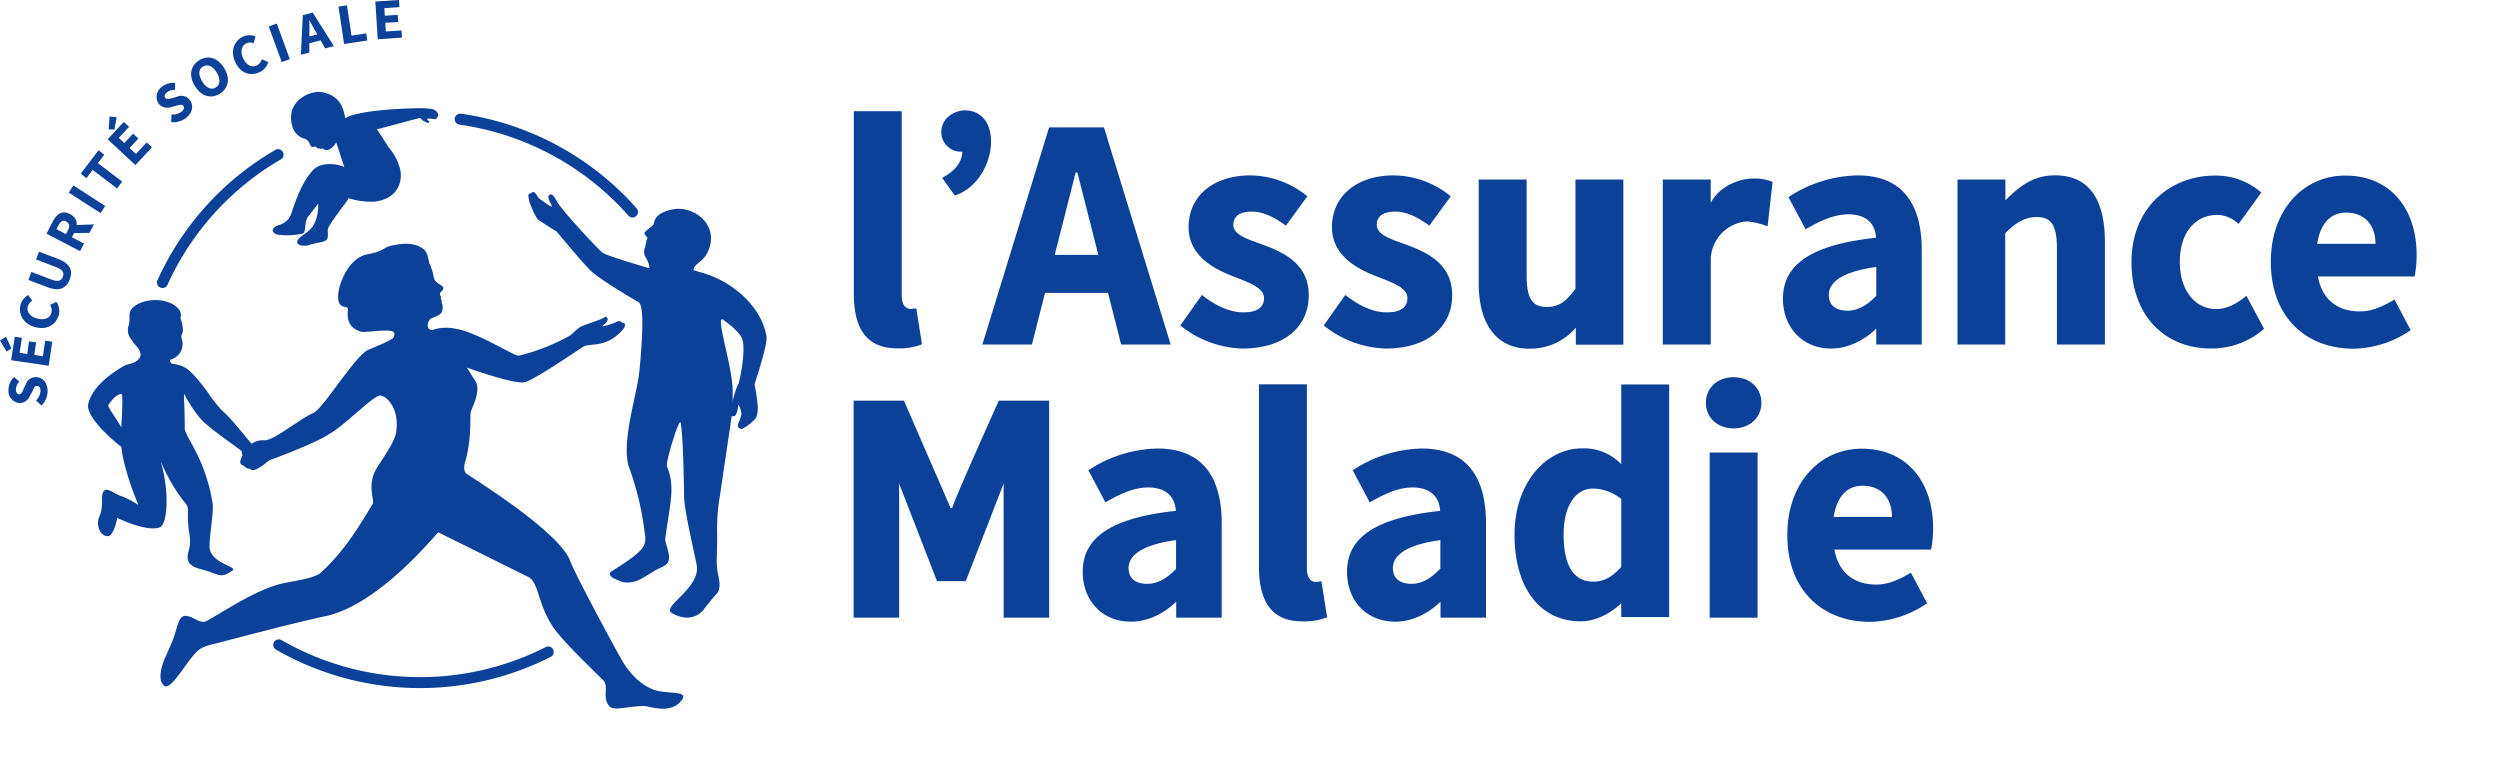
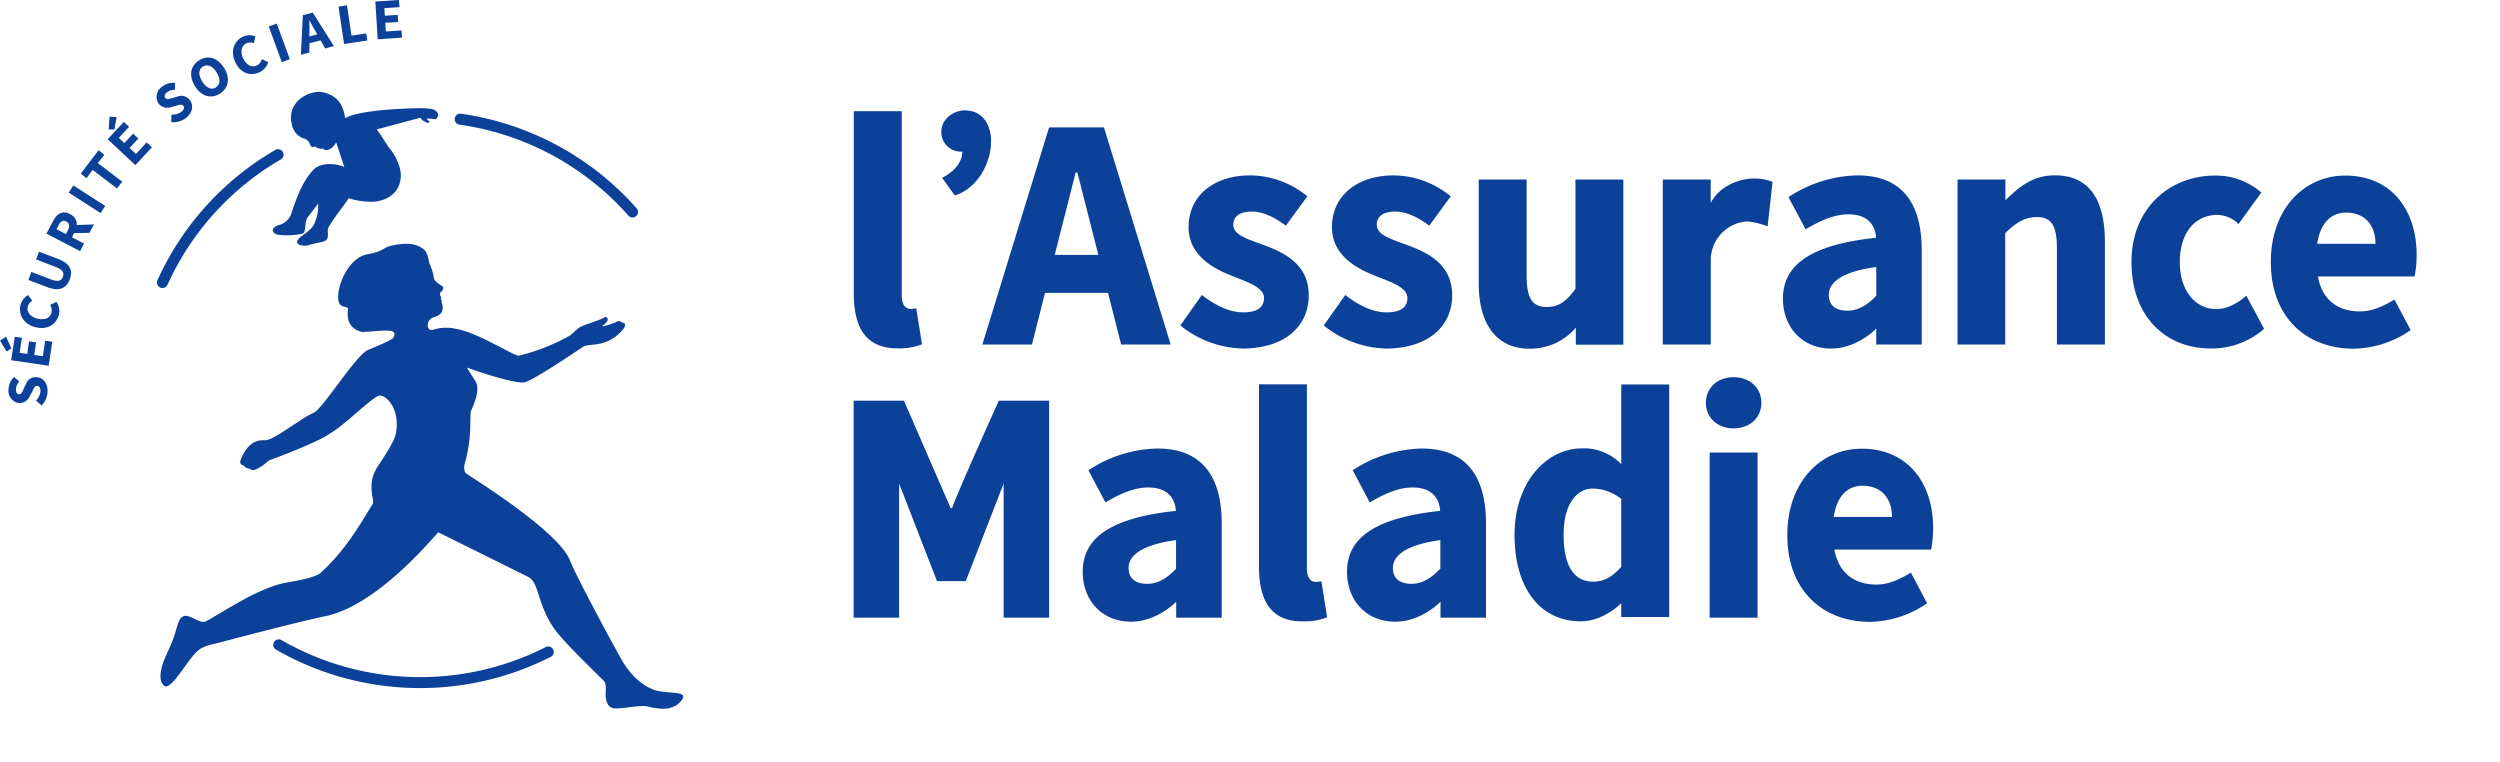
<svg xmlns="http://www.w3.org/2000/svg" viewBox="0 0 2289 698" fill-rule="evenodd" fill="#0c419a" stroke-linejoin="round" stroke-miterlimit="2">
  <clipPath>
-     <path d="M0 0h2288.79v697.708H0z" />
-   </clipPath>
+     </clipPath>
  <path d="M1152.71 518.542V351.875h43.875V520.25c0 9.625 4.167 12.5 7.917 12.5a18.12 18.12 0 0 0 5.375-.625l5.25 33.042c-7.016 2.734-14.516 4.01-22.042 3.75-30.083.291-40.375-19.75-40.375-50.375zm-280.96-53.334c3.917-12.208 42.75-98.333 42.75-98.333h46.083v198.667h-41.666V442.75l-34.667 89.333h-26.333L823.25 442.75v122.792h-41.667V366.875h46.084l42.75 98.333h1.333zm361.58 58.375c0-31.833 26.75-49.541 85.292-55.833-.875-13.25-9.25-21.417-25.333-21.417-12.5 0-24.792 5.334-39.167 13.667l-15.583-29.417a119.05 119.05 0 0 1 63.208-19.916c37.875 0 58.833 22.083 58.833 68.416v86.459h-41.666v-14.625s-17.209 18.291-41.292 18.291c-27.375 0-44.292-20.125-44.292-45.625zm85.459-2.625v-26.416c-31.209 4.166-43.459 14.041-43.459 25.5 0 9.75 6.584 14.5 17 14.5s18.459-5.667 26.25-13.709l.209.125zm-327.456 2.625c0-31.833 26.709-49.541 85.292-55.833-.917-13.25-9.25-21.417-25.333-21.417-12.5 0-25 5.334-39.167 13.667l-15.583-29.417a118.8 118.8 0 0 1 63.208-19.916c37.833 0 58.833 22.083 58.833 68.416v86.459h-41.666v-14.625s-17.209 18.291-41.292 18.291c-27.292 0-44.292-20.125-44.292-45.625zm85.459-2.625v-26.416c-31.209 4.166-43.459 14.041-43.459 25.5 0 9.75 6.542 14.5 17 14.5s18.667-5.667 26.459-13.709v.125zM1484.42 352v73a47.11 47.11 0 0 0-36.292-14.458c-31.167 0-61.417 29.875-61.417 79.166s23.792 79.167 60.584 79.167c20.166 0 35.708-15.042 37.125-16.667V565h43.875V352h-43.875zm-25.709 180.542c-17 0-27.041-13.375-27.041-43.042 0-28.792 12.5-42.167 26.666-42.167a42.22 42.22 0 0 1 26.084 9.542V519c-8.834 9.917-16.375 13.542-25.709 13.542zm103.209-163.75c0-13.75 10.666-23.417 25.375-23.417s25.416 9.667 25.416 23.417-10.666 23.416-25.416 23.416-25.375-9.791-25.375-23.416zm3.458 45.541h43.875v151.209h-43.875V414.333zM1636.46 490c0-49.083 30.917-79.167 68.084-79.167 42.166 0 65.416 31.292 65.416 72.584a103.89 103.89 0 0 1-1.833 19.791h-88.583c4.166 21.959 18.666 32 38.416 32 11.209 0 20.834-4.458 31.667-10.875l14.833 28a95.05 95.05 0 0 1-52.5 17.042c-43.791-.167-75.5-29.333-75.5-79.375zm95.834-16.667c0-16.666-9.417-28.583-26.959-28.583-13.833 0-23.458 9.458-26.416 28.583h53.375zM781.75 268.5V101.833h43.875v168.459c0 9.625 4.167 12.5 7.917 12.5 1.81.057 3.619-.139 5.375-.584l5.25 33.042a56.23 56.23 0 0 1-22 3.708c-30.125.167-40.417-19.875-40.417-50.458zm232.75-.333l12.042 47.291h45.333l-61.083-198.791h-50.25l-61.084 198.791h45.375l12-47.291h57.667zm-48.792-34.834l19.167-75.375h1.583l19.167 75.375h-39.917zM1080.71 298l19.709-27.917c13.416 10.375 25.833 15.917 38.208 15.917 13.042 0 18.708-5.125 18.708-13.042 0-9.958-14.666-14.458-29.916-20.583-18.125-7.167-39.167-19.458-39.167-44.458 0-28.125 22.417-47.334 56.542-47.334a83.35 83.35 0 0 1 52.208 19.167l-19.667 26.875c-10.5-7.792-20.833-12.875-31.166-12.875-11.334 0-16.917 4.5-16.917 12.042 0 9.666 13.875 13.375 29.167 19.041 18.75 7.084 39.875 17.875 39.875 45.542s-21.125 48.75-60.792 48.75A94.64 94.64 0 0 1 1080.71 298zm131.29 0l19.75-27.917c13.375 10.375 25.792 15.917 38.167 15.917 13.083 0 18.708-5.125 18.708-13.042 0-9.958-14.667-14.458-29.917-20.583-18.125-7.167-39.166-19.458-39.166-44.458 0-28.125 22.416-47.334 56.583-47.334a83.36 83.36 0 0 1 52.167 19.167l-19.625 26.875c-10.542-7.792-20.834-12.875-31.167-12.875-11.333 0-16.917 4.5-16.917 12.042 0 9.666 13.834 13.375 29.167 19.041 18.708 7.084 39.875 17.875 39.875 45.542s-21.167 48.75-60.833 48.75c-20.729-.635-40.687-8.059-56.792-21.125zm310.46-133.625h43.875v21.5c8.334-16.667 28.667-22.625 39-22.375 6.025-.253 12.034.784 17.625 3.042l-4.541 40.75a65.4 65.4 0 0 0-18.709-4.542c-18.105 1.112-32.602 15.917-33.333 34.042v78.666h-43.917V164.375zm269.83 0h43.875v18.958c12.5-12.208 25-22.791 45.25-22.791 32.208 0 45.833 23.208 45.833 61v93.916h-43.917v-88.125c0-21.75-5.75-28.583-18.416-28.583-11 0-19.292 5.25-28.917 14.708v102h-43.708V164.375zm286.88 75.542c0-49.042 30.916-79.167 68.083-79.167 42.167 0 65.417 31.333 65.417 72.583a103.49 103.49 0 0 1-1.834 19.792h-88.541c3.958 21.958 18.666 32 38.416 32 11.209 0 20.834-4.458 31.667-10.875l14.833 28a94.72 94.72 0 0 1-52.5 17.042c-43.791-.167-75.541-29.334-75.541-79.375zm95.833-16.667c0-16.667-9.417-28.583-26.958-28.583-13.834 0-23.459 9.5-26.459 28.583h53.417zm-542.543 50.292c0-31.875 26.709-49.584 85.292-55.875-.917-13.25-9.25-21.417-25.333-21.417-12.5 0-25 5.333-39.167 13.667l-15.75-29.417c18.752-12.499 40.678-19.408 63.208-19.917 37.834 0 58.834 22.084 58.834 68.417v86.458h-41.667v-14.583s-17.208 18.25-41.292 18.25c-27 0-44.125-20.125-44.125-45.583zm85.459-2.709v-26.375c-31.209 4.167-43.459 14.084-43.459 25.5 0 9.75 6.542 14.5 17 14.5s18.667-5.666 26.459-13.625zM883.333 101.042c-9.083 0-21.458 6.916-21.458 19.75l-.002.25c0 9.784 8.05 17.834 17.834 17.834l.168-.001c.43.023.861.023 1.292 0-.459 13.167-12.5 20.833-18.542 23.958L874.208 179c38.292-12.333 46.25-77.708 9.125-77.958zm559.167 63.333v100c-8.583 11.917-15.292 16.667-26.333 16.667-12.5 0-18.375-6.834-18.375-28.584v-88.083h-43.875v95.208c0 35.792 15.291 59.75 46.5 59.667a54.7 54.7 0 0 0 42.416-19.25v15.583h43.5V164.375H1442.5zm586.67 118.583c-19.042 0-33.334-16.666-33.334-43.041s13.542-43.167 34.625-43.167a28.8 28.8 0 0 1 19.167 8.333l20.833-28.791c-11.719-10.203-26.796-15.739-42.333-15.542-40.875 0-76.542 29.167-76.542 79.167s31.292 79.166 72.625 79.166a72.89 72.89 0 0 0 48.792-18l-16.167-30.25c-8.791 7.167-17.625 12.125-27.666 12.125zM38.083 371.292l-5.166-4.625a13.46 13.46 0 0 0 4.166-8.334c0-3.25-1.083-4.916-3.125-5s-2.958 1.834-4.166 4.792l-2.459 4.375c-1.521 4.025-5.449 6.66-9.75 6.542-5.611-.692-9.874-5.512-9.874-11.166 0-.558.042-1.116.124-1.668a16.01 16.01 0 0 1 5.084-11l4.75 4.167c-1.832 1.923-2.924 4.433-3.084 7.083 0 2.709.917 4.459 2.917 4.542s3-2.125 4.167-5.083l2-4.167a9.57 9.57 0 0 1 9.75-6.417c5.75.25 10.5 5.292 10.125 13.542-.242 4.665-2.184 9.085-5.459 12.417zM6 321.875l-6-10.083 5.583-3.459 4.834 10.709L6 321.875zm4.167 7.958l3.375-21.5 6.5.959L17.958 323 25 324.083l1.583-11.583 6.5 1-1.708 11.5 7.875 1.167 2.125-14.25 6.5.958-3.292 22-34.416-5.042zm22.208-30.291c-11.167-2.834-15.708-12.042-13.583-20.375 1.026-3.806 3.533-7.049 6.958-9l3.833 5.25a8.75 8.75 0 0 0-4.166 5.25c-1.167 4.583 1.958 9.291 8.666 11s11.75-.417 13-5.334a9.08 9.08 0 0 0-1.25-7.166l5.792-2.792c2.503 3.51 3.3 7.966 2.167 12.125-2.375 8.333-10.125 13.958-21.417 11.042zm10.958-36.625l-17.375-6.584 2.75-7.333 18.167 6.875c6.333 2.417 9.292 1.25 10.667-2.375s0-6.583-6.375-9l-18.125-7 2.666-7.083 17.417 6.625c10.875 4.166 13.917 10.333 10.75 18.708s-9.708 11.292-20.542 7.167zm-.75-49l5.75-11.084c3.417-6.5 8.334-10.708 15.75-6.875s7.334 10.584 3.959 17.125l-2.167 4.167L76.958 223l-3.625 6.958-30.75-16.041zm19.625-3.125c1.917-3.667 1.375-6.459-1.666-8.042s-5.084 0-6.959 3.542l-1.875 3.541 8.667 4.5 1.833-3.541zm3.334 2.583l-1.959-7.083 22.459-.834-4.167 7.792-16.333.125zm-2.584-37.042l4.167-6.583 29.167 18.792-4.167 6.583-29.167-18.792zm21.875-20.791l-5.666 7.583-5.209-4.167 16.292-21.416 5.25 4.166-5.917 7.584 22.334 17.041-4.75 6.209-22.334-17zm13.75-28.042l14.792-15.875 4.833 4.458-9.458 10.167 5.083 4.75 8.042-8.667 4.833 4.5-8.083 8.667 5.875 5.417 9.792-10.542 4.833 4.5-15.167 16.292L98.583 127.5zm.959-9l.75-11.708 6.5.416-2.042 11.417-5.208-.125zm57.208-6.667l.292-7c3.155.252 6.304-.586 8.916-2.375 2.625-2 3.084-4.166 1.834-5.625s-3.334-1.041-6.5 0l-4.709 1.25a10.19 10.19 0 0 1-11.333-3.166 11.29 11.29 0 0 1-1.853-6.198 11.3 11.3 0 0 1 5.27-9.552 16.09 16.09 0 0 1 11.625-3.209v6.292c-2.637-.12-5.234.691-7.334 2.292-2.125 1.625-2.791 3.583-1.583 5.166s3.542.875 6.667 0l4.583-1.291c4.026-1.605 8.665-.26 11.208 3.25 3.542 4.541 2.792 11.416-3.708 16.458a19 19 0 0 1-13.375 3.708zm21.583-33.291c-5.875-9.709-3.75-18.584 4.167-23.417s16.667-2.5 22.708 7.125 3.875 18.833-4.166 23.667-16.875 2.333-22.709-7.375zm20.084-12.125c-3.584-5.959-8.334-7.917-12.5-5.5s-4.5 7.5-.875 13.458 8.333 8.333 12.5 5.75 4.458-7.75.875-13.708zm17-9.542c-4.875-10.417-.792-19.667 7.166-23.375 3.599-1.586 7.69-1.646 11.334-.167l-1.625 6.292a8.34 8.34 0 0 0-6.709 0c-4.166 2-5.958 7.375-3 13.667s7.75 8.833 12.5 6.666c2.298-1.18 3.982-3.29 4.625-5.791l5.834 2.708c-1.149 4.145-4.105 7.56-8.042 9.292-7.958 3.708-17.167 1.291-22.083-9.292zm30.625-32.625l7.375-2.708 11.958 32.625L258 56.875 246.042 24.25zm31.208-10.333l9.083-2.417 19.375 30.708-8 2.125-8.875-15.791c-1.833-3.084-3.791-6.834-5.583-10.084 0 3.792.25 7.917 0 11.542v18.125l-7.75 2.042 1.75-36.25zm1.625 20.583L295 30.333l1.542 5.875-16.125 4.167-1.542-5.875zm31.042-28.458l7.75-1.209 4.166 27.792 13.5-2.042 1 6.5-21.291 3.209-5.125-34.25zm33.75-4.667L365.333 0l.417 6.542-13.833.916.458 6.917 11.792-.75.416 6.583-11.791.625.5 7.959 14.375-.917.416 6.583L345.833 36l-2.166-34.625zm56.75 101.667a7.92 7.92 0 0 0-5.875-3.375l-3.875-.375c-2.709-.75-60.959.208-74.625 9-1.459-9.25-4.625-20.417-20.584-23.834-11.25-2.375-35.5 8.334-27.375 32.542 1.456 4.026 4.456 7.311 8.334 9.125 2.083 1.083 5.375.583 7.833 6.917.708 1.875 2.083 1.666 3.292 1.291s1.125-.208 2.583 1c.55.542 1.38.691 2.083.375a1.83 1.83 0 0 0 1.334.5c.583 0 1.916-.416 2.25 0 4.625 3.709 10-2.125 12.041-5.791l7.459 22.625c-1.792-1.542-20.125-6.834-28.917 3-7.667 8.333-13.25 19.958-19.708 39.666A15.93 15.93 0 0 1 255.375 206c-10 3.667-4.167 8.333-1.625 8.792a65.21 65.21 0 0 0 23.375-.917c3.708-1.833.958-10.375 5.083-15.667l9.125-11.791a38.87 38.87 0 0 1-3.25 17.75c-3 7.333-12.125 11.208-14.833 14.708-4.792 6.167 6.208 6.667 9.125 5.667 7.292-2.5 12.5-2.375 15.542-4.167 4.166-2.417 1.208-8.958 2.583-11.625 3.75-7.417 16.667-23.625 18.125-26.208.204-.335.385-.683.542-1.042 7.585 2.372 15.514 3.456 23.458 3.208 21.292-2.541 26.042-17.583 23.875-29.166-1.872-7.71-5.574-14.857-10.792-20.834-5.708-9.083-8.875-13.875-10.75-16.291 6.125-1.459 40-10.792 40.125-10.5 1.292 2.75 4.167 3.375 5.167 4.166 2.208 1.209 3.458-.666 2.583-1.208a5.12 5.12 0 0 1-2.083-2.292 44.31 44.31 0 0 1 7.375.542c2.375.333 3.958-4.958 2.292-6.083z" fill-rule="nonzero" />
-   <path d="M701.708 307.375c-5.458-29.167-32.708-47.292-46.75-53.25-4.972-2.191-10.114-3.975-15.375-5.333l-4.666-1.542c1-6.333 8.333-6.833 12.75-15.875 12.5-25.667-13.167-43.75-32.167-39.583-8.958 2-15.208 5.208-16.667 12.041-.75 3.709-3.625 3.834-8.333 8.75-1.5 1.584 1.833 4.167 2.375 5.25 0 .292-.833 1.667-1.167 3.209s0 1.291 0 1.5a7.37 7.37 0 0 0-.916 3.625c-1.395 2.762-1.395 6.029 0 8.791s0 0 0 0c1.91 2.939 3.227 6.223 3.875 9.667 0 .792 0 1.208-3.5 0-.875-.25-35.25-10.375-39.084-12.958S513.75 191.833 510 184.583c-2.042-4.166-4.167-6.625-5.292-6.541-8.041.5 5.834 15-1.958 10.041-2-1.291-8-5.5-8.333-5.833-1.5-1.208-1.125-.625-2.209-2.375-.641-1.301-1.533-2.462-2.625-3.417-.875-.625-1.416-.791-2.041-.625s-1.042 1.209-1.334 1.292a6.32 6.32 0 0 0-1.375 0c-2 .5-.5 5.625 0 8a94.45 94.45 0 0 0 7.25 15.583c8.709 6 17.292 11.042 17.584 11.375 9.375 10.875 20.375 24.5 30.208 34.834 7.833 8.333 43.583 29.166 44.792 29.708 2.333 1.417 6.041 9.042.708 63.625-2 20.542-16.667 64.208-9.708 86.792 7.669 20.838 12.735 42.544 15.083 64.625 1.167 8.958-5.792 14.375-15.75 21.583-3.875 2.833-14.792 9.583-15.917 10.583-1.833 1.667 0 4.167 2.25 5.334a63.56 63.56 0 0 0 9.209 3.875c5.848.864 11.819-.298 16.916-3.292 7.25-4.167 7.917-4.75 12.167-7.333 4.917-2.959 10.833-3.917 12.5-8.917 2.042-6.667-3.583-16.208-3-20.542 4.167-31.25 9.458-46.708 1.583-65.875-1.583-3.833 11.417-45.583 12.5-39.958 2 11 2.792 43.708 3.167 68.042 0 10.625 8.708 48.375 11.458 61.916 4.167 20.834-31.041 37.5-23.291 43.75a25.7 25.7 0 0 0 10.5 4.167A19.04 19.04 0 0 0 645 557.125c7.5-9.333 5.208-6.75 11.125-13.417 5.125-5.75 1.458-15.666.792-20.833-1.334-10.625-.209-13.417-.292-32.5-.4-12.249.451-24.507 2.542-36.583l10.666-72v-.875s2.667.958 3.834-.959c1.27-2.603 1.993-5.439 2.125-8.333.458-2.042 1.291.583 1.291.583.846 2.134 1.447 4.356 1.792 6.625a36.95 36.95 0 0 1-2.917 9c-1.416 4.167 2.167 4.75 3.084 5.084a39.84 39.84 0 0 0 13.291-10.542c1.104-3.056 1.613-6.295 1.5-9.542a142.94 142.94 0 0 0-3-20.833c3.334-10.792 12.209-37.333 10.875-44.625zm-25 42.167c-1.166 5.208-1.5.25-6.416 19.541l.541-2.75V358c0-23.917-18.291-75-7.208-64.125 0 0 13.333 9.292 15.917 16.375 2.166 5.625 1.416 20.917-2.834 39.292z" />
  <g fill-rule="nonzero">
-     <path d="M230.958 406.625c-4.166-3.583-18.541-23.292-27.958-31.042-4.751-5.206-9.084-10.778-12.958-16.666-17.042-22.709-20.834-24-32.667-26-2.417-1.625-1.625-3.5-1.375-3.584 6.574-1.669 11.213-7.634 11.213-14.417 0-1.838-.341-3.66-1.005-5.374-.708-2.959 1.292-4.167 1.25-7-.055-3.843-.818-7.642-2.25-11.209a8.34 8.34 0 0 0-1.375-8c-8.333-10.5-29.166-11-39.875-3.541-8.666 6-3.583 10.166-6.291 18.666-1.454 4.762-.078 9.957 3.541 13.375.417 2.834 8.959 8.334 7.292 14.334s-11.833 7.5-11.583 7.5a12.16 12.16 0 0 0-3.084 1.166C97.917 343.917 82.5 357.125 80.5 371.667c.875 11.708 19 28.583 30.667 37.5 1.708 19.958 14.375 50.5 14.958 51.708 1.708 3.667-3.583-2.75-16.333-7.083-6.209-2.084-14.375-10.542-16.125-.625-.75 4.166 1.041 11.333-2.875 20.25-2.959 6.791.5 17.666 8 17.458 5.416 0 8.625-16.667 8.625-16.667s26.208 13.042 38.708 8.709c7.292-2.542 8.958-31.75 1.75-57.792-2.542-9.125 4.708 14.875 22.208 36 3.875 4.667.459 8.333 3 25.708a49.58 49.58 0 0 1 .875 11.209c-.5 8.333-8.541 18.375 9.834 23.083s17.208 9.208 28.958 1.333c5.25-3.541-16.167-5.708-20.333-18.375-.244-.901-.411-1.821-.5-2.75-.5-10 4.166-33.333 2.666-41.166-6.666-39.584-23.291-57.875-25.416-67.125 0-27.625-2-36.292.625-30.084 3.528 6.404 7.554 12.52 12.041 18.292.625.792 1.375 1.625 2.167 2.5 1.479 1.77 3.157 3.364 5 4.75 11.542 10.083 29.917 22.125 32.375 24.75 0 0 1.375 12.167 6.375 11.292s26.542-10.459 26.125-12.875c-.875-4.5-22.167-4.375-22.917-5.042zm-119.916-15.333c-3.334-6.417-12.5-18.334-11.834-20.292 5.084-8.333 10.542-10.75 12.167-10.208s-.333 30.5-.333 30.5z" />
    <path d="M596.25 630.542c-.958-.5-13.917-5.292-25.375-23.625-5.125-8.334-43.625-79.542-48.875-93.459-10.417-27.541-91.667-77.083-95.083-79.958-2.417-1.958-2.125-6.75-1.209-9.875 6.834-23.167 4.167-43.917 5.459-47.042 3.333-7.875 8.333-19.333 4.625-26.791l-8.334-13.25s42.959 15.541 52.917 13.458c8.583-1.833 51.833-31.542 54.167-32.833 6-3.042 20.375 1.458 34.916-14.375 5.459-5.959 1.5-8 .5-6.959-1.023-1.715-3.258-2.311-5-1.333-3.458 1.958-15.416 5.417-13.208 3.792 8.667-6.5 2.667-8.334 2.667-8.334-3.792 3.125-21.042 7.5-24.375 10.25-4.167 3.209-6.542 5.959-8.334 7.084A184.16 184.16 0 0 1 475 325.667c-3.667.833-37.958-21.584-57.792-24.625-6.728-1.532-13.744-1.259-20.333.791-7.083 2-6.542-8.333-1.292-10.708 2.75-1.292 7.334-2.125 9.042-5.625a10.88 10.88 0 0 0-.333-8.625 2.96 2.96 0 0 0-.292-2.417c-.5-1.208-.417-.583-.25-1.791s-.542-1.584-.833-2.584c-.15-.775-.047-1.578.291-2.291 4.167-3.5 2.375-5.125 1.834-5.625-.875-1.084-7.292-3.834-7.834-8a48.95 48.95 0 0 0-4.166-13.292c-.417-1.25-1.125-9-4.542-12.125-4.167-3.792-12.958-8.333-31.917-3.333-6.083 1.666-4.958 4.583-20.208 7.416-18.208 3.375-28.25 30.459-26.625 41.667 1.333 9.083 9.125 4.667 8.792 8.708-.5 6.292-1.167 16.667 12.166 20.542 2.875.833 20.334-1.958 26.959-.792 0 0 5.416.459 2.708 5.875-1.333 2.667-18.833 9.584-23.125 11.417-11.5 4.75-40.875 52.958-49.75 57.5a101.52 101.52 0 0 0-14.833 8.708c-12.084 7.584-23.875 16.667-30.375 16.667-8.667-.542-15.709 3.625-21.5 16.667-1.709 3.833-.709 5.791 2.416 6.583a7.38 7.38 0 0 0 5.375 2.75c2.584 2.417 5.5.875 7.709-.292 6.791-3.708 8.333-6.625 11-7.708 6.625-2.167 45.833-17.292 54.541-24.042 13.25-7.25 39.917-34.625 45.834-34.916 5.416-.5 19 11.5 14.833 34.583-1.458 7.875-11.292 22.083-16.667 30.375-10.833 16.417-2.458 30.75-4.583 34.208-11.208 18.292-25 42.75-48.25 63.667-9.042 5.875-28.125 7.208-38.208 10.167-23.167 6.791-47.834 23.416-65.459 33.333-5.833 3.25-11.416-3.75-18.75-4.583s-7.958 10.25-11.708 20.291c-1.167 3.084-1.667 4.542-7.25 16.917-2.208 4.833-8 19.75-2.167 25.917 5.334 7.416 18-15.834 27.792-27.167 5.208-6 8.333-7.958 19.625-10.542 7.167-1.666 63.958-17.083 101.458-25.291.917 0 1.917-.375 3-.667 48.709-12.5 99.209-76.25 100-75.958l82.709 41c8.333 4.5 8.333 20.625 18.291 38.958 5.917 11.083 14.625 20.833 50 55.458 4.542 4.459.792 11.834 2.875 18.709s5.667 7.5 12.292 6.958 11.708-1.5 17.875-1.917c7.875-.458 5.75.375 14.958 1.75 4.459.667 14.667 2.125 21.875-5.041 12.792-12.917-13.875-6.417-25.958-12.75zm-89.792-35.875c-.832-1.695-2.563-2.774-4.451-2.774-.8 0-1.589.194-2.299.565-76.37 38.787-167.388 36.448-241.666-6.208-.829-.554-1.804-.85-2.802-.85a5.07 5.07 0 0 0-5.041 5.042 5.05 5.05 0 0 0 2.801 4.516c77.201 44.31 171.777 46.757 251.167 6.5 1.734-.829 2.842-2.588 2.842-4.51a5 5 0 0 0-.551-2.281zM148.75 263.708c-.718-.016-1.425-.172-2.083-.458a5.07 5.07 0 0 1-2.5-6.667A263.25 263.25 0 0 1 251.708 137.5a5.04 5.04 0 0 1 2.909-.923 5.07 5.07 0 0 1 5.041 5.041 5.05 5.05 0 0 1-2.866 4.549c-45.544 26.505-81.704 66.57-103.417 114.583-.845 1.788-2.647 2.941-4.625 2.958zm430.417-64.541a4.96 4.96 0 0 1-3.75-1.709 254.23 254.23 0 0 0-154.75-83.333 5.07 5.07 0 0 1-4.342-5c0-2.77 2.28-5.05 5.05-5.05.237 0 .474.017.708.05 62.213 8.825 119.28 39.569 160.875 86.667a5.04 5.04 0 0 1 1.223 3.291 5.07 5.07 0 0 1-5.014 5.042v.042z" />
  </g>
</svg>